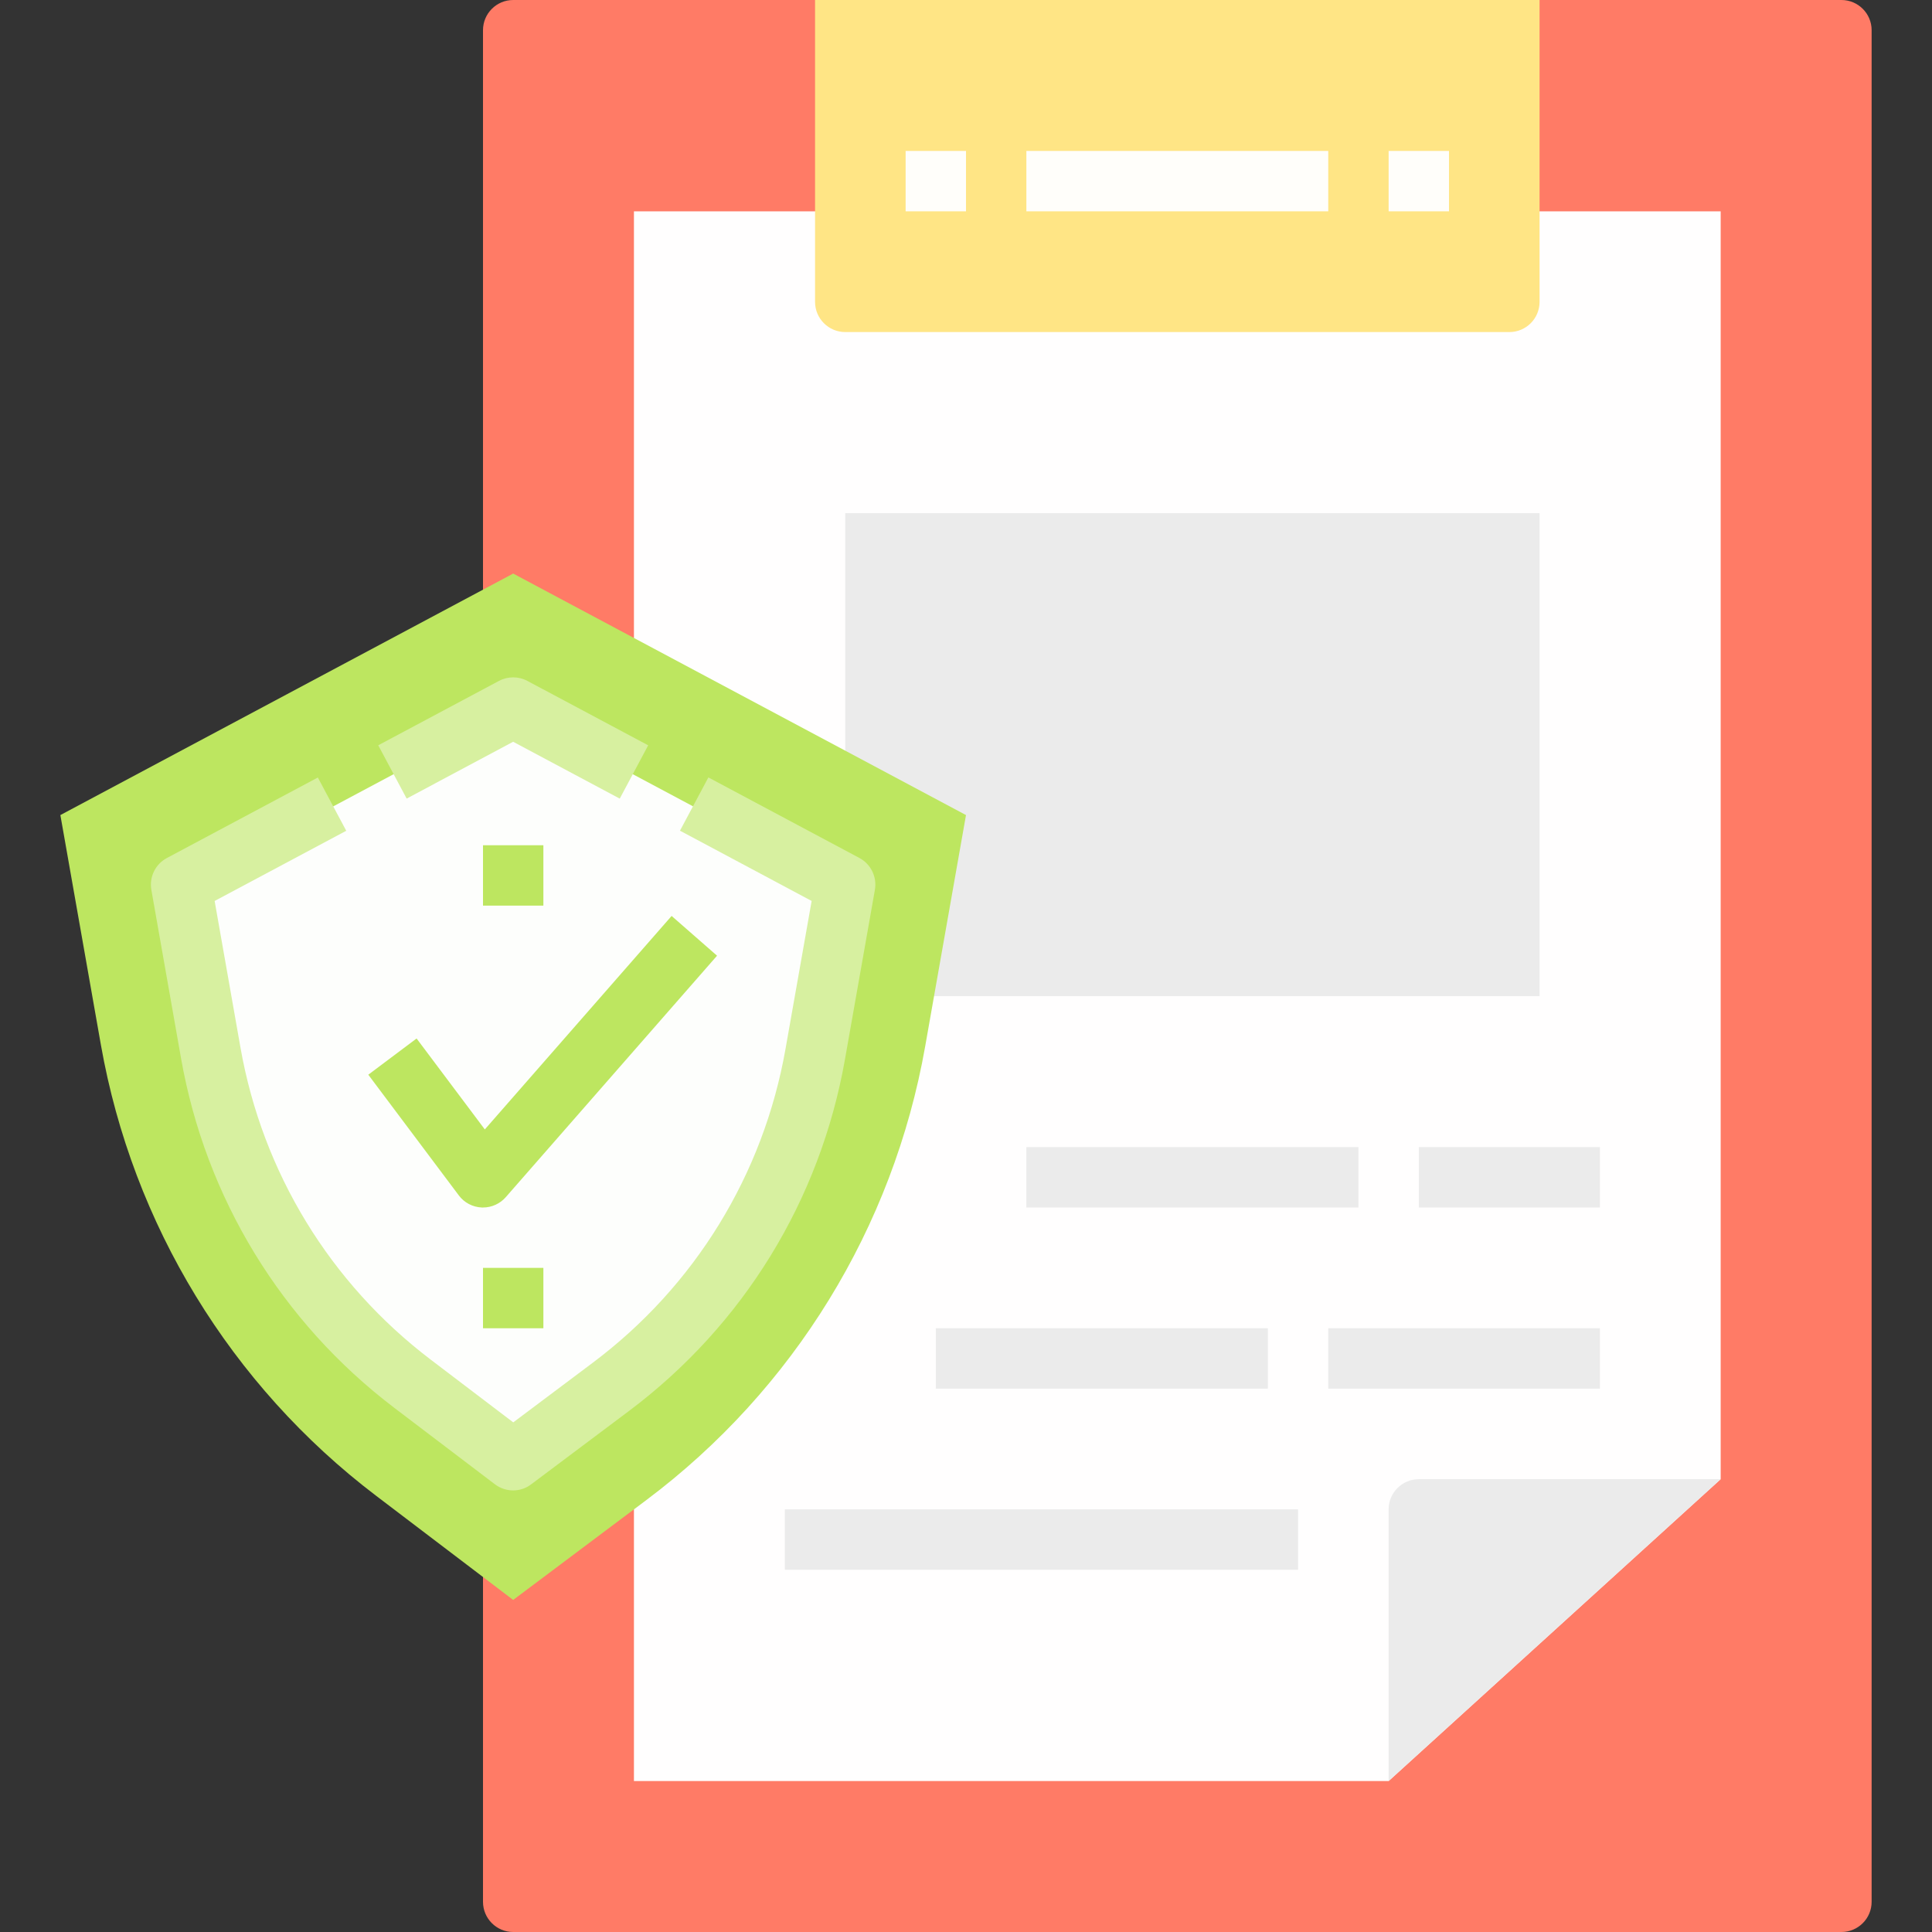
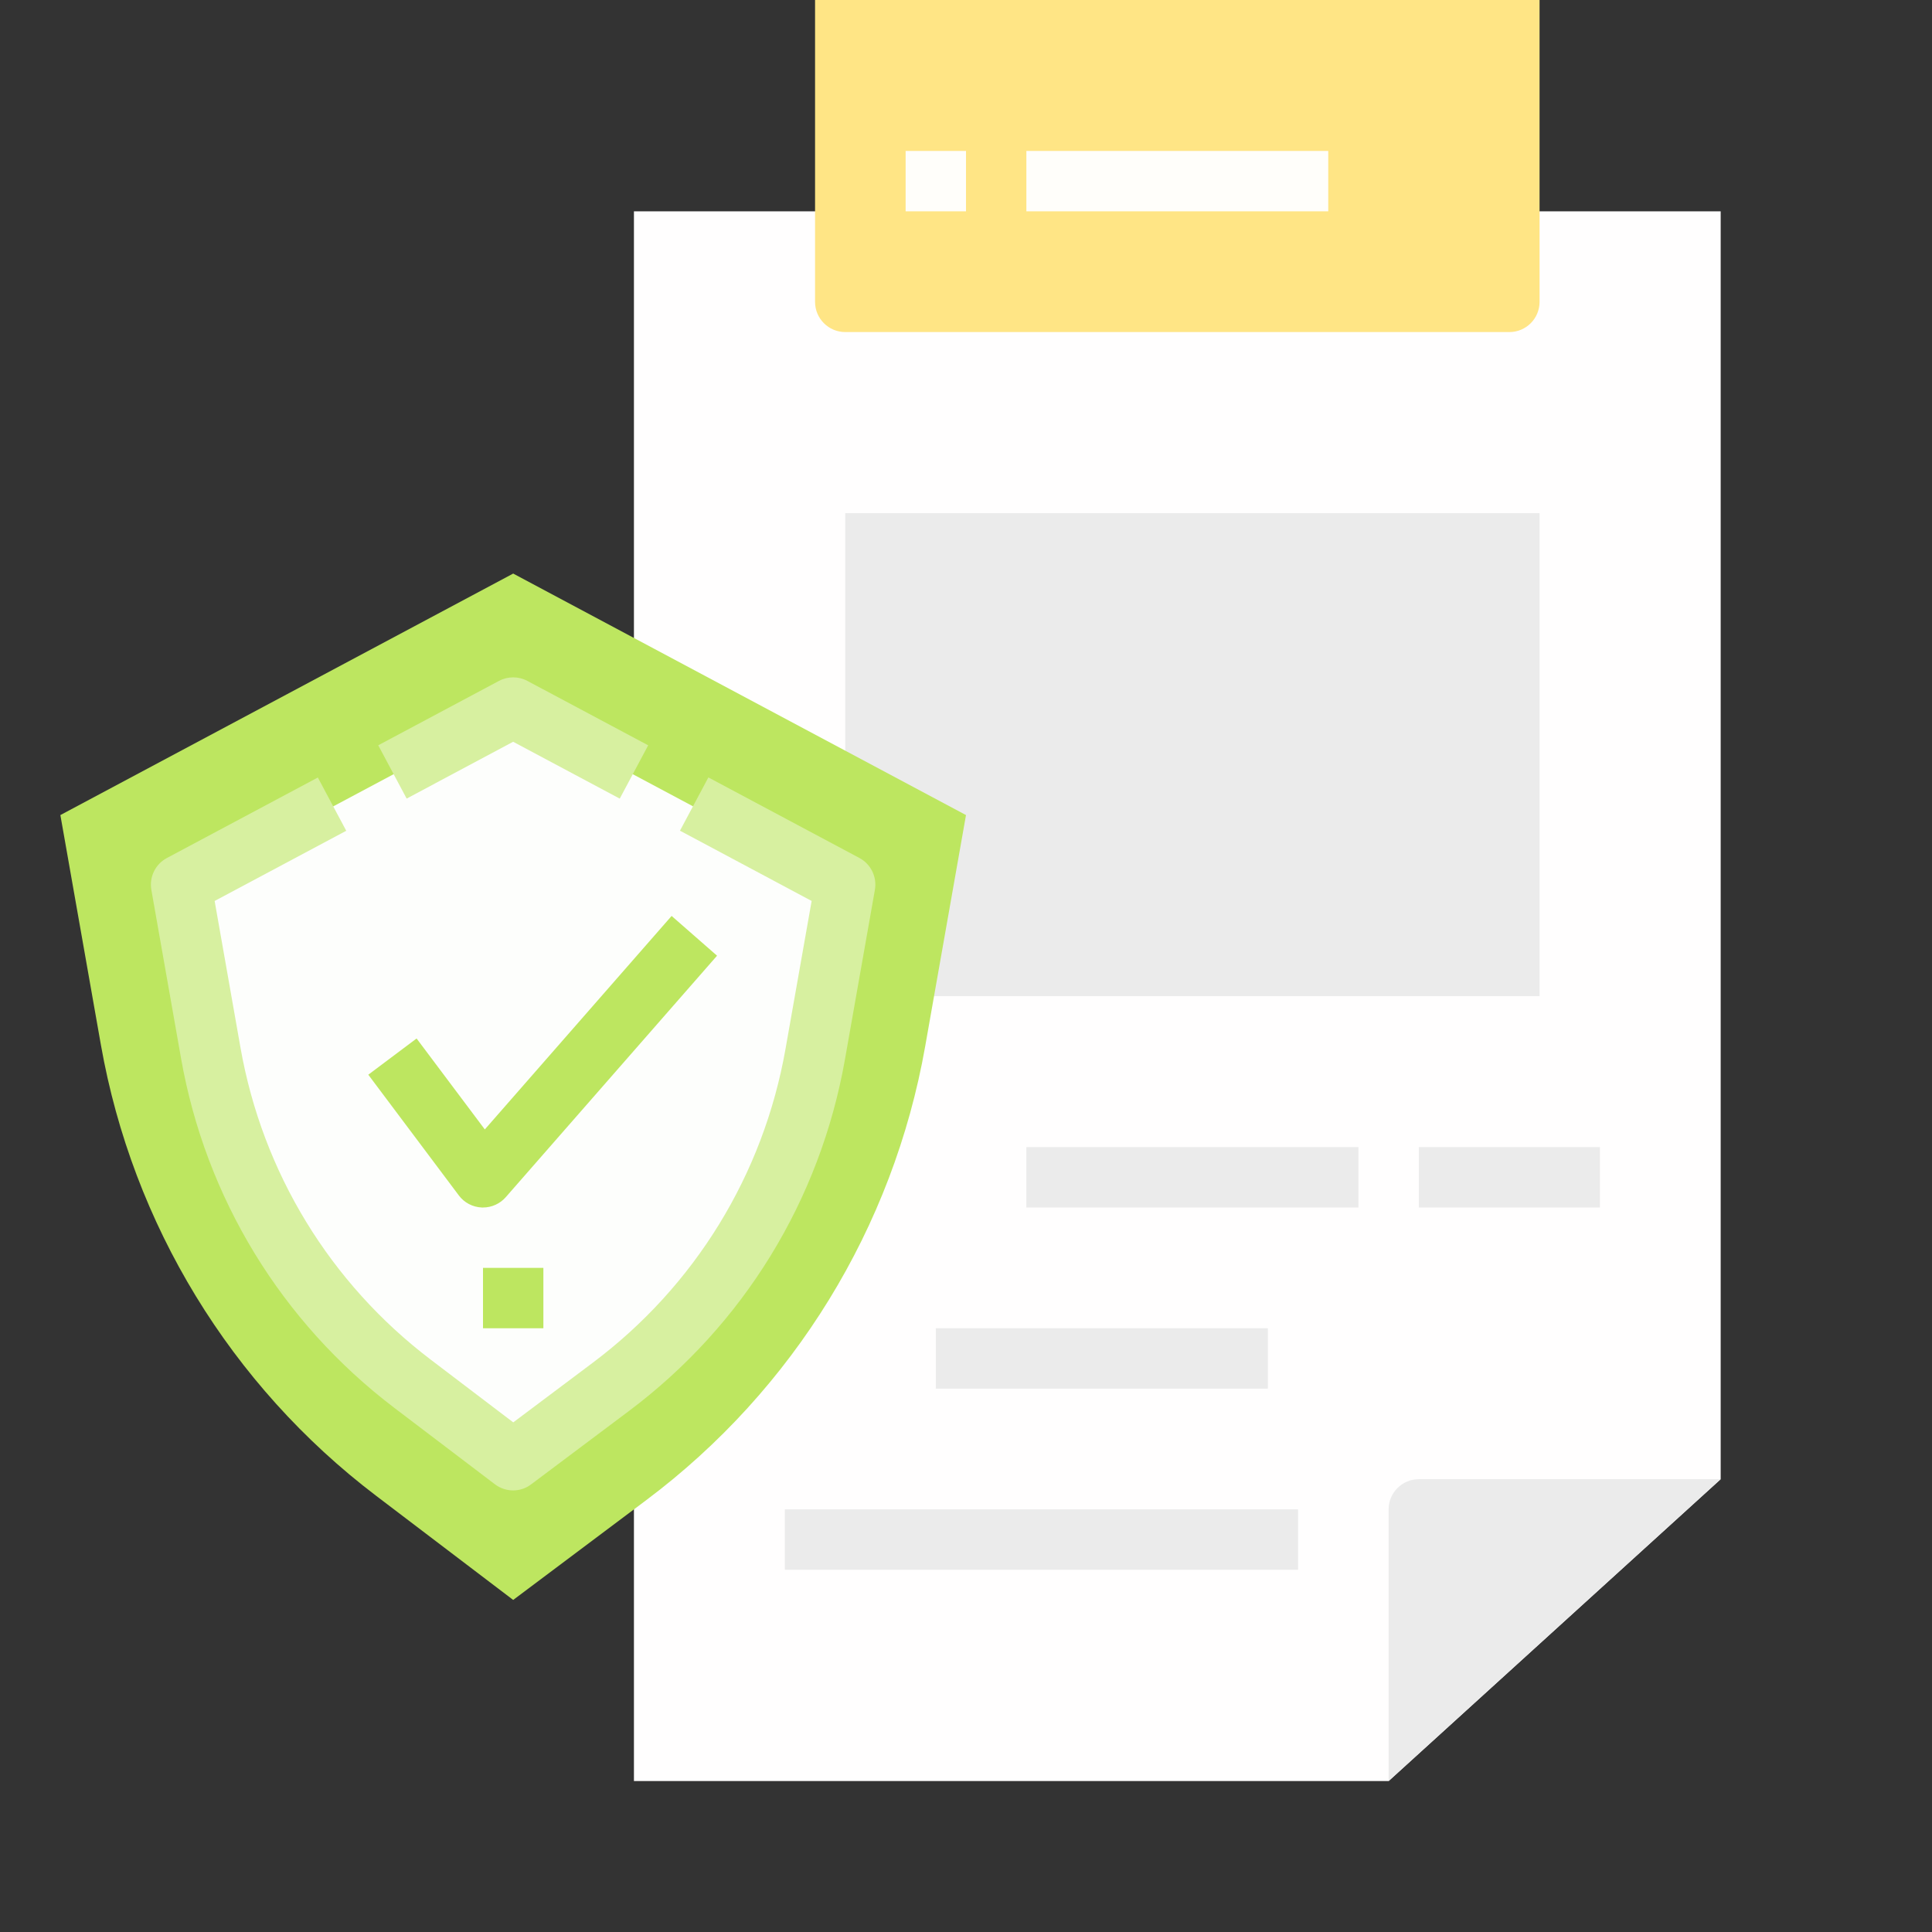
<svg xmlns="http://www.w3.org/2000/svg" id="Flat" enable-background="new 0 0 64 64" height="512" viewBox="0 0 64 64" width="512">
  <rect x="0" y="0" width="64" height="64" fill="#333333" stroke="none" />
-   <path d="m61 0h-44c-.552 0-1 .448-1 1v62c0 .552.448 1 1 1h44c.552 0 1-.448 1-1v-62c0-.552-.448-1-1-1z" fill="#ff7b66" />
  <path d="m21 59h25l11-10v-42h-36z" fill="#fffefe" />
  <path d="m27 0v10c0 .552.448 1 1 1h22c.552 0 1-.448 1-1v-10z" fill="#ffe585" />
  <path d="m30 5h2v2h-2z" fill="#fffefa" />
-   <path d="m46 5h2v2h-2z" fill="#fffefa" />
  <g fill="#ebebeb">
    <path d="m47 49h10l-11 10v-9c0-.552.448-1 1-1z" />
    <path d="m28 17h23v16h-23z" />
    <path d="m34 38h11v2h-11z" />
    <path d="m47 38h6v2h-6z" />
    <path d="m31 44h11v2h-11z" />
-     <path d="m44 44h9v2h-9z" />
    <path d="m26 50h17v2h-17z" />
  </g>
  <path d="m34 5h10v2h-10z" fill="#fffefa" />
  <path d="m32 27-1.352 7.661c-1.059 6-4.36 11.373-9.235 15.029l-4.413 3.31-4.543-3.452c-4.811-3.655-8.066-8.991-9.116-14.942l-1.341-7.606 15-8z" fill="#bde660" />
  <path d="m14.877 46.363c-4.021-3.056-6.719-7.478-7.596-12.451l-.837-4.749 10.556-5.63 10.556 5.63-.847 4.802c-.886 5.019-3.619 9.466-7.696 12.524l-1.998 1.499z" fill="#fdfefc" />
  <path d="m16.999 49.372c-.213 0-.426-.068-.605-.204l-3.332-2.531c-3.74-2.842-6.249-6.954-7.065-11.58l-.983-5.578c-.075-.426.132-.853.514-1.056l5.001-2.667.941 1.765-4.36 2.325.857 4.863c.728 4.128 2.967 7.798 6.305 10.334l2.73 2.075 2.632-1.974c3.384-2.538 5.652-6.23 6.387-10.396l.866-4.903-4.362-2.327.941-1.765 5.002 2.668c.382.204.589.63.514 1.056l-.992 5.618c-.824 4.667-3.365 8.804-7.157 11.647l-3.236 2.427c-.176.136-.387.203-.598.203z" fill="#d7f0a0" />
  <path d="m20.53 26.455-3.531-1.883-3.528 1.882-.941-1.765 3.999-2.133c.294-.157.647-.157.941 0l4.002 2.134z" fill="#d7f0a0" />
  <path d="m16 40c-.013 0-.025 0-.038 0-.301-.012-.582-.158-.762-.399l-3-4 1.6-1.2 2.26 3.013 6.188-7.072 1.505 1.317-7 8c-.191.217-.465.341-.753.341z" fill="#bde660" />
-   <path d="m16 28h2v2h-2z" fill="#bde660" />
  <path d="m16 42h2v2h-2z" fill="#bde660" />
</svg>